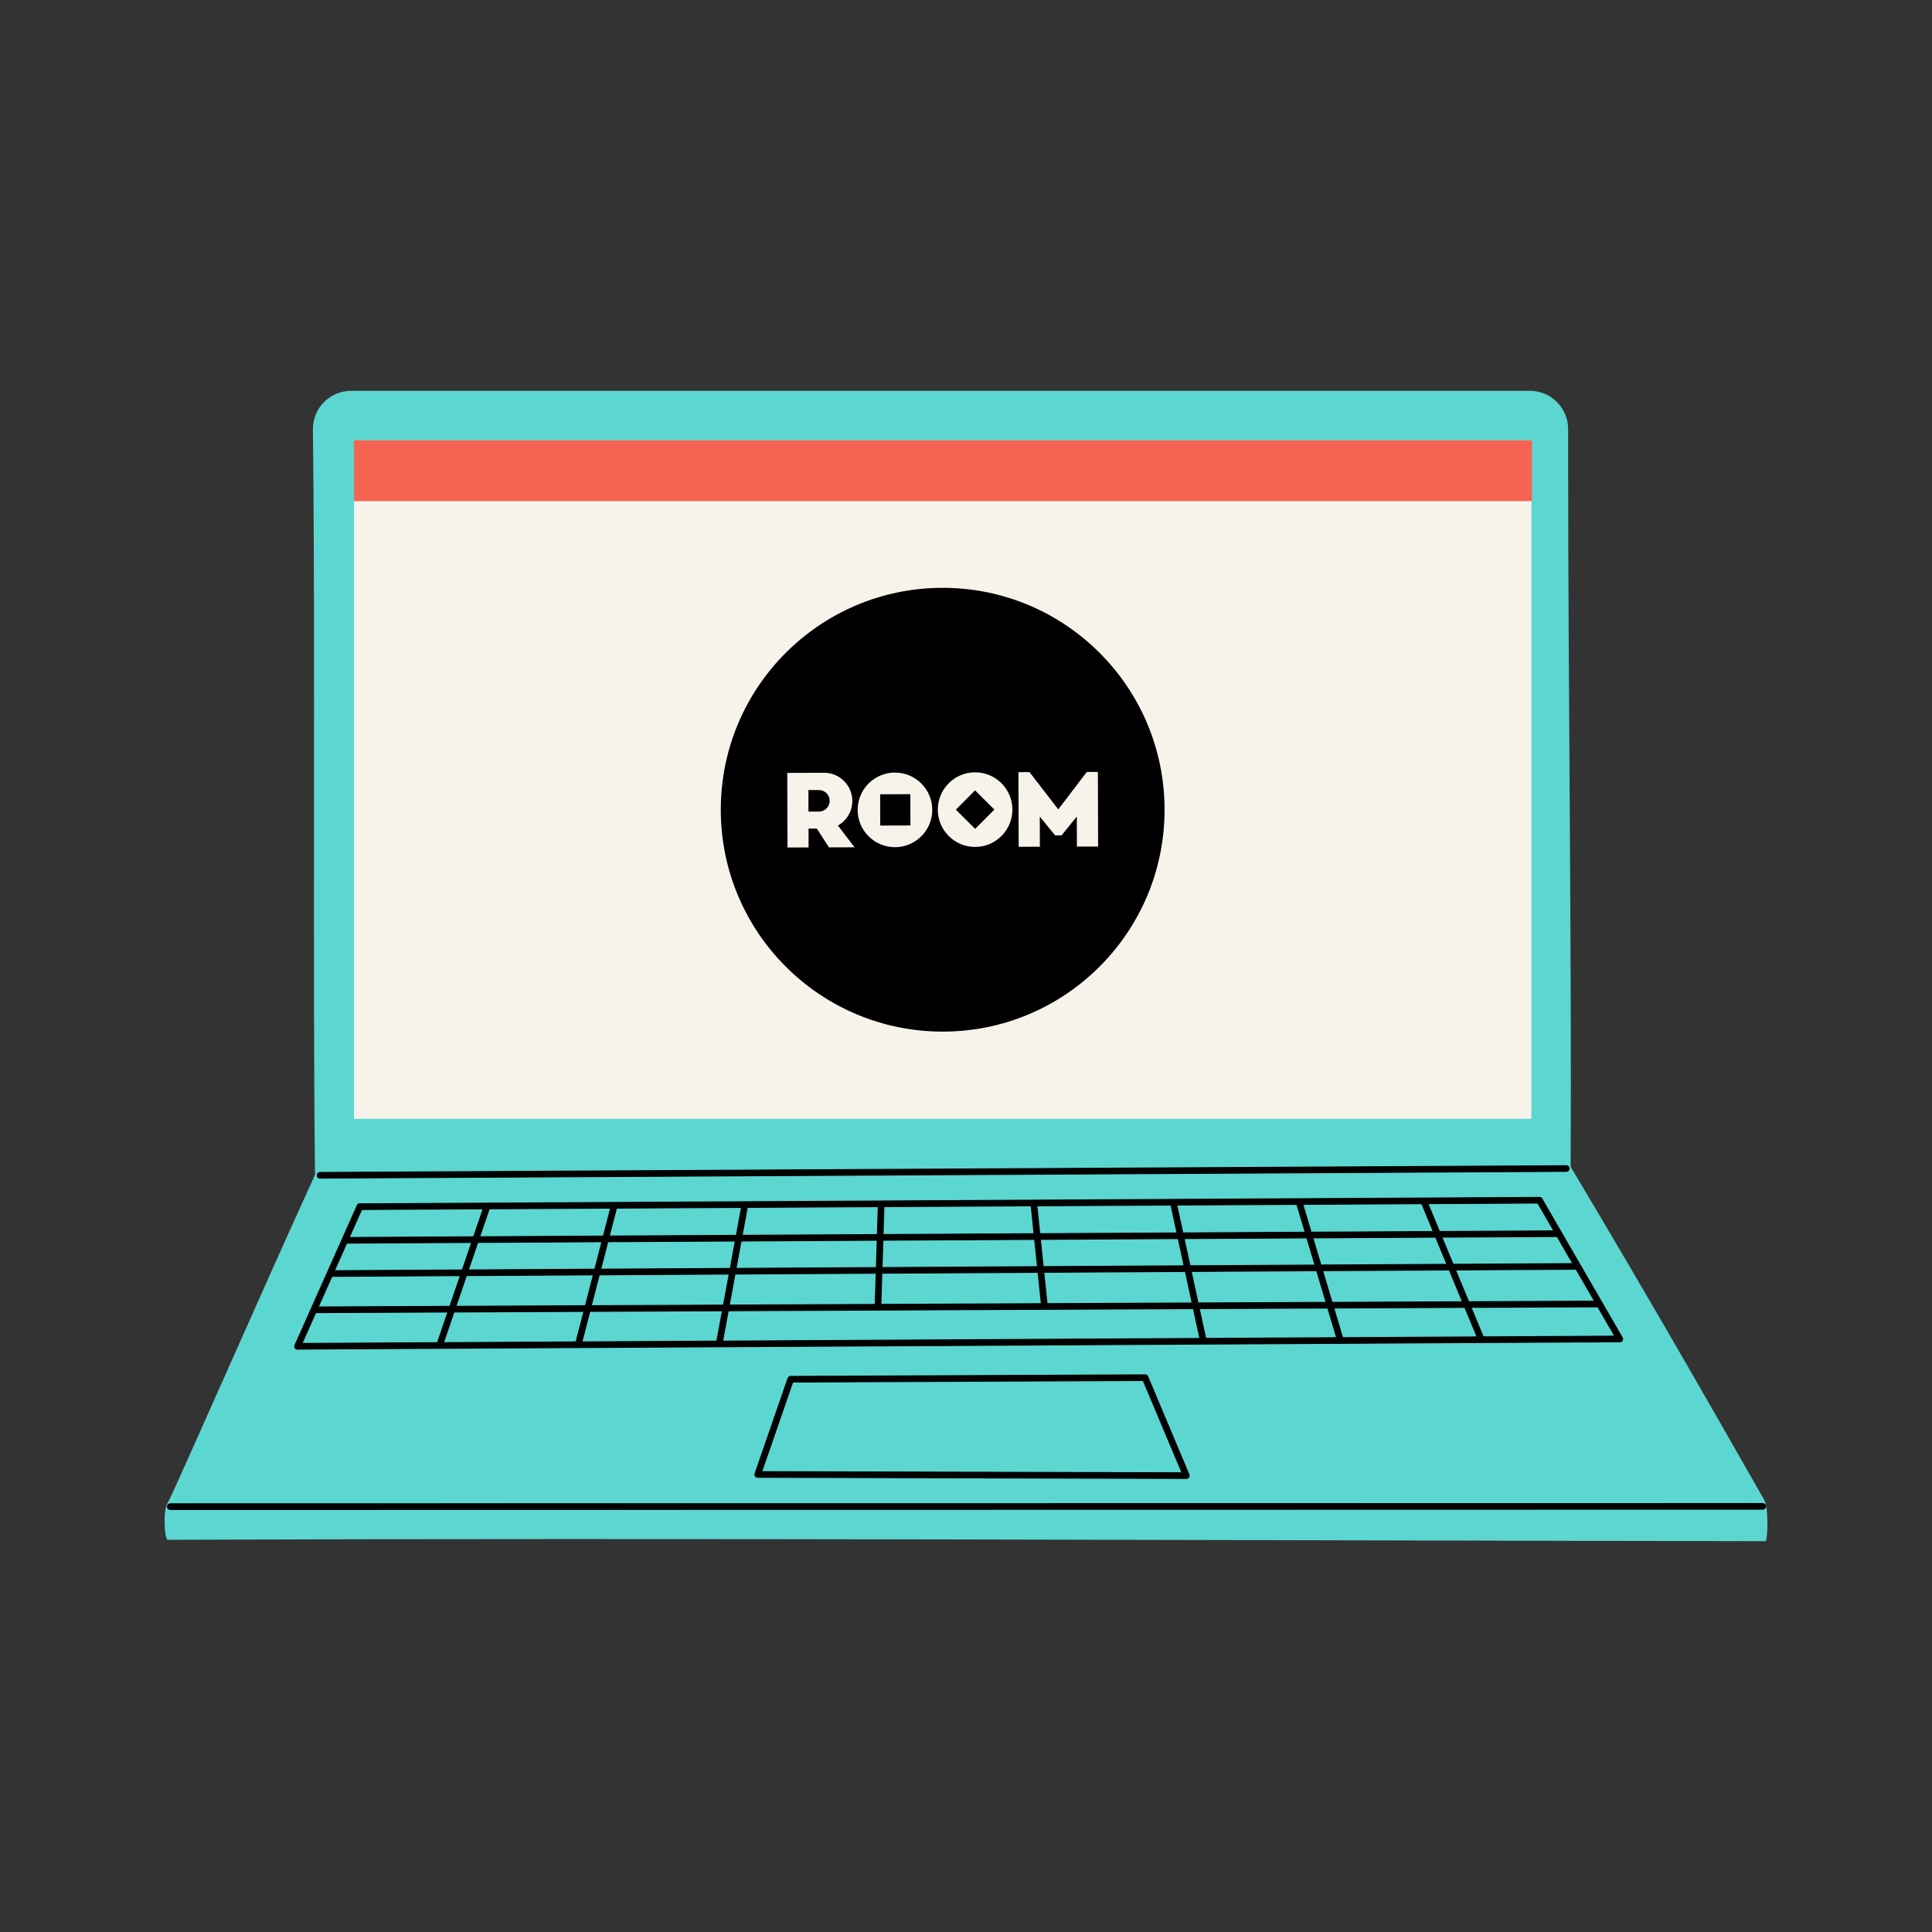
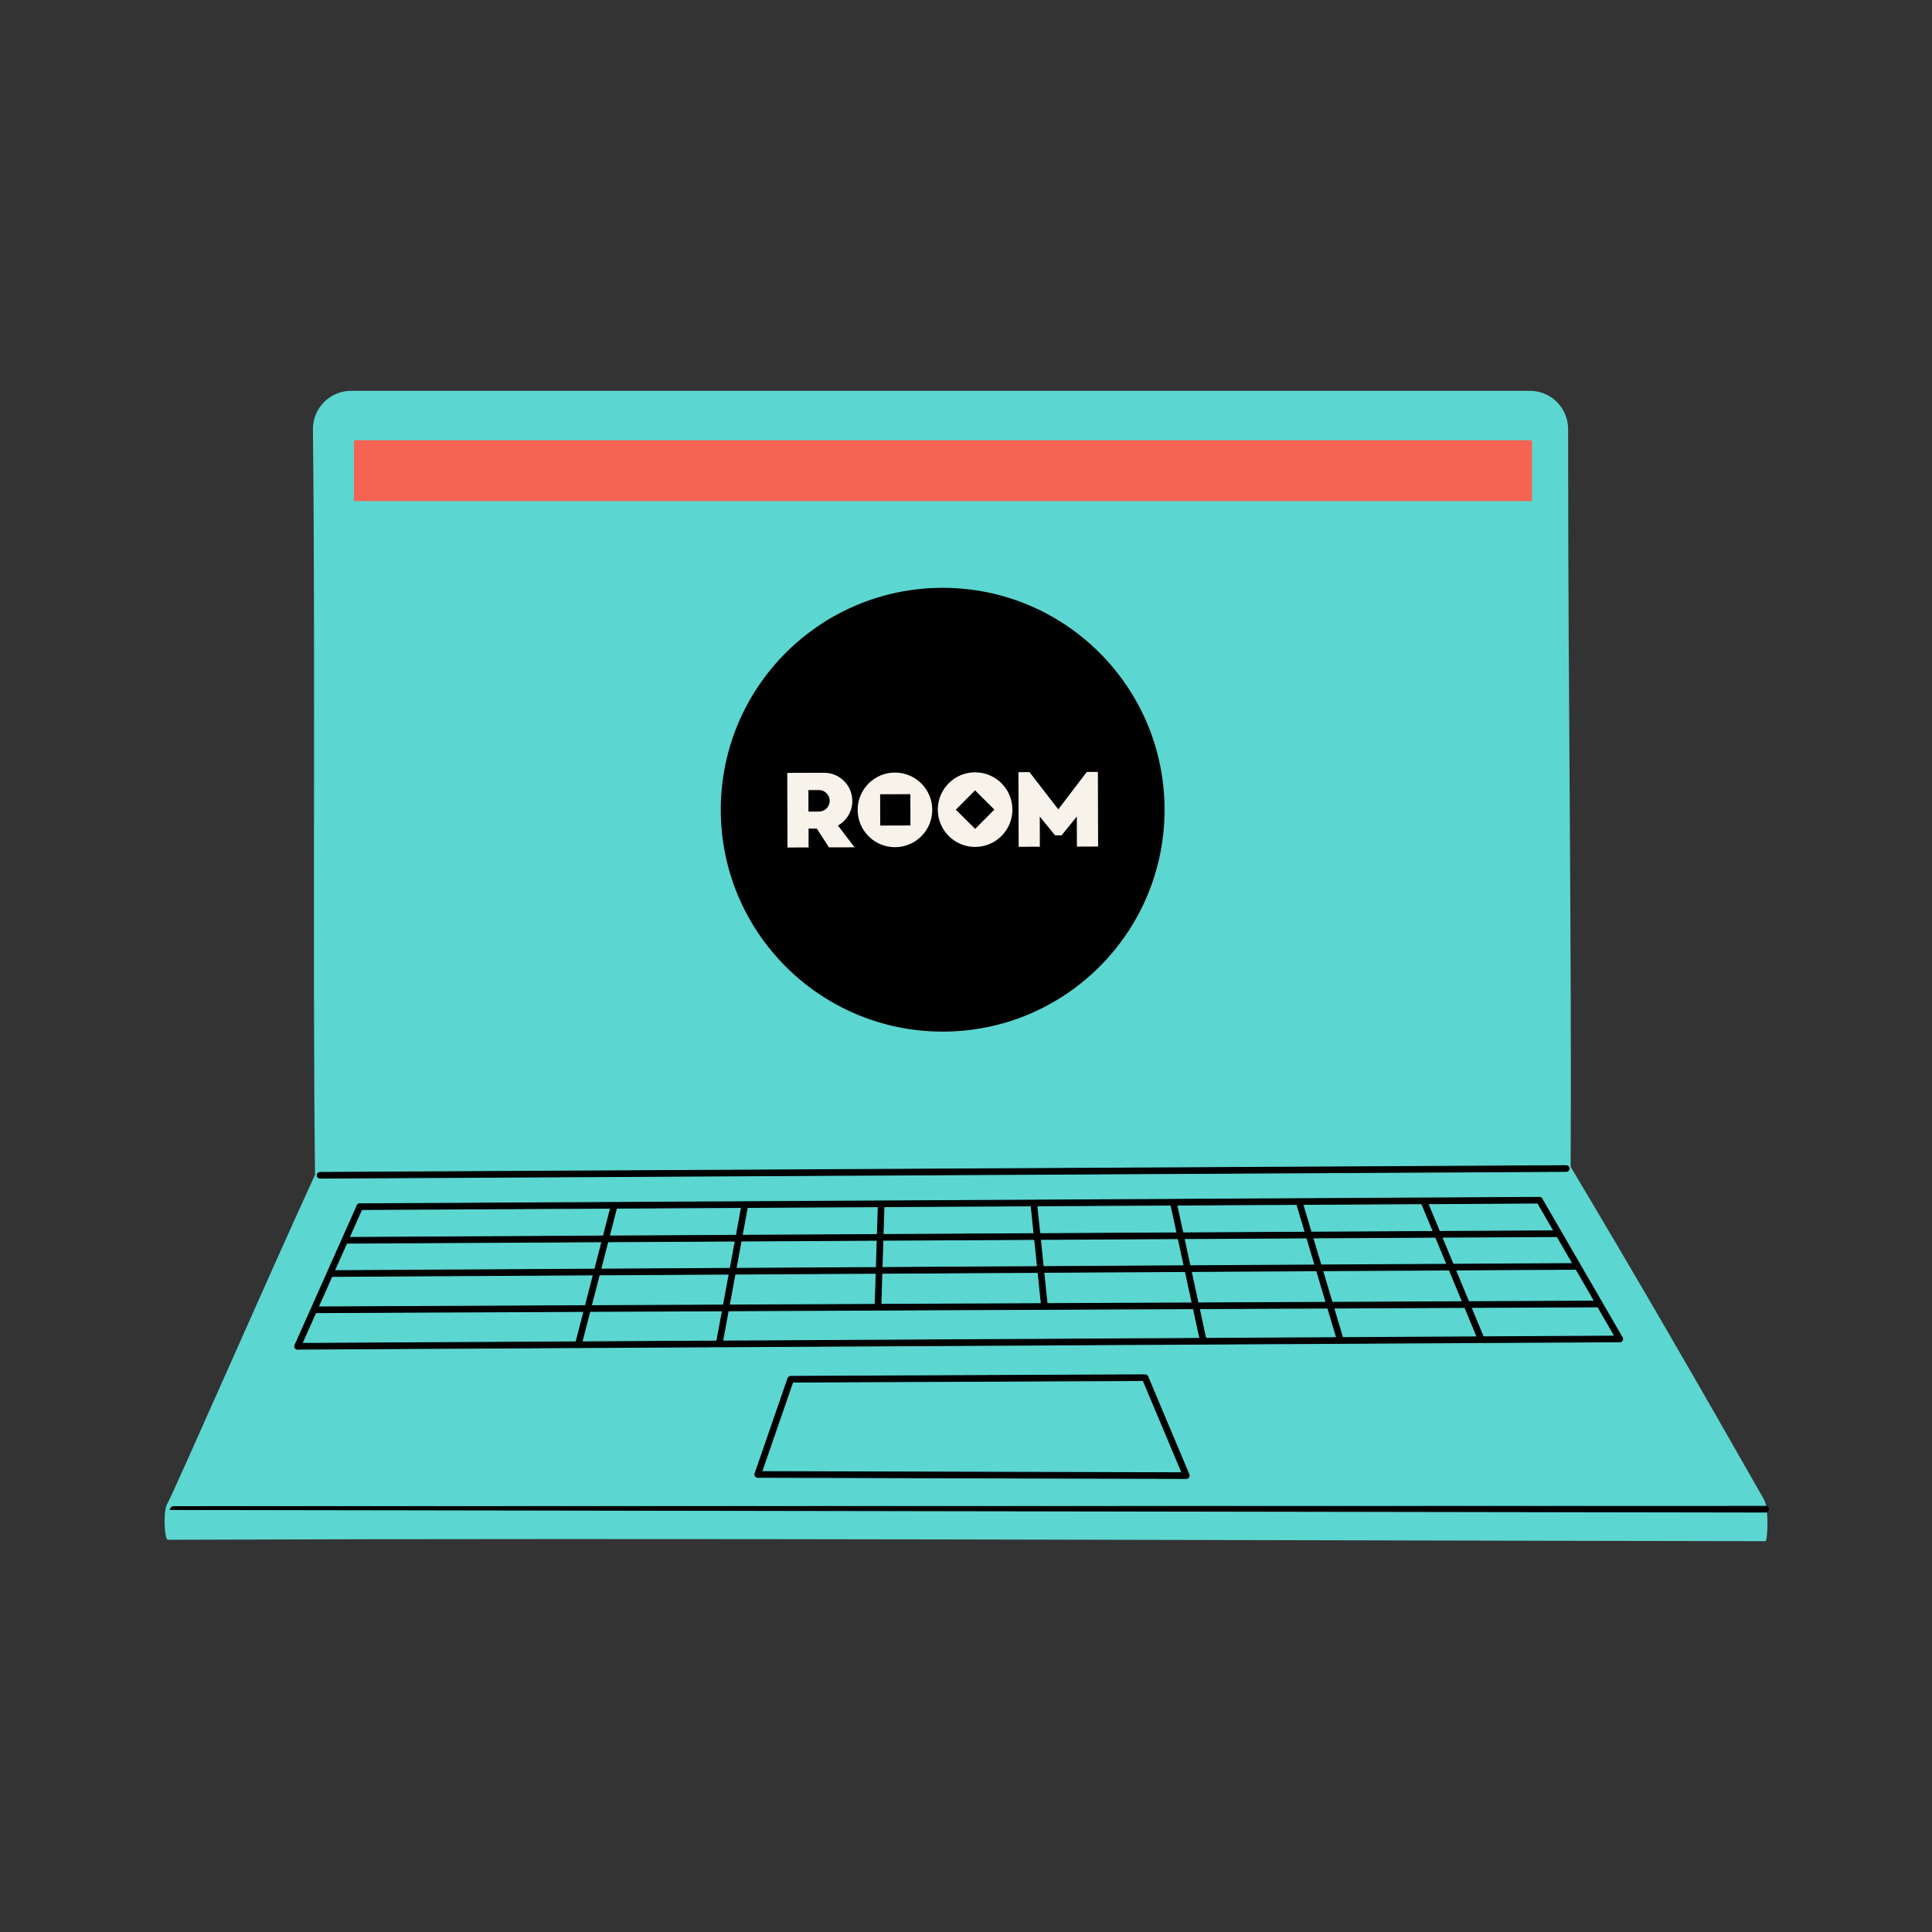
<svg xmlns="http://www.w3.org/2000/svg" viewBox="0 0 1080 1080">
  <rect x="0" y="0" width="1080" height="1080" fill="#333333" stroke="none" />
  <path d="m876.61 261.79c0 117.44 2.02 273.6 1.39 390.46 36.99 61.92 72.51 123.4 108.12 186.04 2.78 4.88 2 23.24.77 23.24-298.59-.42-602.15-1.89-893.1-.78-1.89 0-2.77-16.45-.2-20.33 2.65-4.01 56.75-127.68 82.5-183.68-1.39-119.94.3-289.53-1.17-416.65-.14-11.9 9.48-21.62 21.38-21.62h658.91c11.8 0 21.37 9.56 21.38 21.36.01 10.12.02 20.35.02 21.96z" fill="#5cd6d1" fill-rule="evenodd" />
  <g stroke="#000" stroke-miterlimit="10" stroke-width=".53">
    <path d="m178.91 658.58c-.87 0-1.59-.71-1.59-1.58 0-.88.7-1.59 1.58-1.6l696.67-3.77c.87 0 1.59.71 1.59 1.58 0 .88-.7 1.59-1.58 1.6z" />
-     <path d="m95.16 843.81c-.88 0-1.59-.71-1.59-1.59s.71-1.59 1.59-1.59l890.23-.15c.88 0 1.59.71 1.59 1.59s-.71 1.59-1.59 1.59z" />
+     <path d="m95.16 843.81s.71-1.59 1.59-1.59l890.23-.15c.88 0 1.59.71 1.59 1.59s-.71 1.59-1.59 1.59z" />
    <path d="m663.15 826.47-239.57-.65c-.51 0-1-.25-1.29-.67-.3-.42-.37-.96-.21-1.44l18.41-53.23c.22-.64.82-1.07 1.5-1.07l198.12-.88c.64 0 1.22.38 1.47.97l23.04 54.76c.21.49.15 1.05-.14 1.5-.29.44-.79.71-1.32.71zm-237.34-3.82 234.95.64-21.7-51.57-195.93.87z" />
    <path d="m905.45 750.07c-.55 0-1.08-.28-1.38-.79l-44.89-77.55c-.44-.76-.18-1.73.58-2.17s1.73-.18 2.17.58l44.89 77.55c.44.76.18 1.73-.58 2.17-.25.15-.53.21-.8.21z" />
    <path d="m201.15 676.13c-.87 0-1.59-.71-1.59-1.58 0-.88.7-1.59 1.58-1.6l659.41-3.61c.87 0 1.59.71 1.59 1.58 0 .88-.7 1.59-1.58 1.6z" />
    <path d="m194.24 694.93c-.87 0-1.59-.71-1.59-1.58 0-.88.7-1.59 1.58-1.6l676.38-3.7c.87 0 1.59.71 1.59 1.58 0 .88-.7 1.59-1.58 1.6z" />
    <path d="m184.84 713.51c-.87 0-1.59-.71-1.59-1.58 0-.88.7-1.59 1.58-1.6l696.01-3.99c.87 0 1.59.71 1.59 1.58 0 .88-.7 1.59-1.58 1.6z" />
    <path d="m176.66 733.77c-.87 0-1.59-.71-1.59-1.58 0-.88.7-1.59 1.58-1.6l716.68-3.25c.88 0 1.59.71 1.59 1.58 0 .88-.7 1.59-1.58 1.6z" />
    <path d="m166.37 754.17c-.87 0-1.59-.71-1.59-1.58 0-.88.7-1.59 1.58-1.6l739.07-4.1c.87 0 1.59.71 1.59 1.58 0 .88-.7 1.59-1.58 1.6z" />
-     <path d="m245.85 753.25c-.17 0-.34-.03-.51-.09-.83-.28-1.27-1.19-.99-2.02l26.07-76.31c.28-.83 1.19-1.27 2.02-.99s1.27 1.19.99 2.02l-26.07 76.31c-.23.66-.84 1.08-1.51 1.08z" />
    <path d="m323.27 753.25c-.13 0-.27-.02-.4-.05-.85-.22-1.36-1.09-1.14-1.94l19.71-76.31c.22-.85 1.09-1.36 1.94-1.14s1.36 1.09 1.14 1.94l-19.71 76.31c-.19.72-.83 1.19-1.54 1.19z" />
    <path d="m402.13 752.34c-.1 0-.19 0-.29-.03-.86-.16-1.43-.99-1.27-1.85l14.26-77.22c.16-.86.99-1.44 1.85-1.28s1.43.99 1.28 1.85l-14.26 77.22c-.14.77-.81 1.3-1.56 1.3z" />
    <path d="m490.78 732.28s-.03 0-.05 0c-.88-.03-1.57-.76-1.54-1.64l1.78-56.69c.03-.88.77-1.58 1.64-1.54.88.03 1.57.76 1.54 1.64l-1.78 56.69c-.03.86-.73 1.54-1.59 1.54z" />
    <path d="m827.93 750.11c-.62 0-1.22-.37-1.47-.98l-31.87-76.69c-.34-.81.05-1.74.86-2.08.81-.33 1.74.05 2.08.86l31.87 76.69c.34.81-.05 1.74-.86 2.08-.2.08-.41.12-.61.12z" />
    <path d="m749.05 750.02c-.69 0-1.32-.45-1.52-1.14l-22.61-75.77c-.25-.84.23-1.73 1.07-1.98.83-.25 1.73.23 1.98 1.07l22.61 75.77c.25.84-.23 1.73-1.07 1.98-.15.05-.3.07-.46.07z" />
    <path d="m672.61 750.9c-.73 0-1.4-.51-1.55-1.26l-16.43-75.77c-.18-.86.37-1.7 1.23-1.89s1.7.37 1.89 1.23l16.43 75.77c.18.86-.37 1.7-1.23 1.89-.11.02-.22.03-.33.03z" />
    <path d="m583.84 731.63c-.8 0-1.5-.61-1.58-1.43l-5.93-57.03c-.09-.87.54-1.66 1.42-1.75.88-.1 1.66.54 1.75 1.42l5.93 57.03c.09.87-.54 1.66-1.42 1.75-.06 0-.11 0-.17 0z" />
    <path d="m166.37 754.17c-.22 0-.44-.04-.65-.14-.8-.36-1.16-1.3-.81-2.1l34.77-78.04c.36-.8 1.3-1.16 2.1-.81.8.36 1.16 1.3.81 2.1l-34.77 78.04c-.26.59-.84.94-1.45.94z" />
  </g>
-   <path d="m197.87 246.11h658.18v379.33h-658.18z" fill="#f7f3eb" />
  <path d="m197.87 246.11h658.5v34h-658.5z" fill="#f56352" />
  <circle cx="526.96" cy="452.64" r="124.04" />
  <g fill="#f7f3eb">
    <path d="m476.45 447.69c-.03-8.68-7.06-15.69-15.73-15.7s-20.64.06-20.64.06l.13 41.71 11.8-.04-.03-10.53h4.63s6.77 10.5 6.77 10.5l14.32-.04-9.29-12.17c4.81-2.71 8.06-7.87 8.04-13.78zm-18.65 5.98-5.86.02-.04-12.03 5.86-.02c3.32-.01 6.03 2.68 6.04 6s-2.68 6.03-6 6.04z" />
    <path d="m607.52 431.53-15.94 20.91-16.07-20.81-6.2.02.13 41.71 11.85-.04-.05-16.83 8.56 10.48h1.82l1.82-.01 8.5-10.53.05 16.83 11.86-.04-.13-41.71z" />
    <path d="m500.22 431.87c-11.52.04-20.82 9.4-20.79 20.92.04 11.52 9.4 20.82 20.92 20.79 11.52-.04 20.82-9.4 20.79-20.92-.04-11.52-9.4-20.82-20.92-20.79zm8.72 29.57-16.89.05-.05-17.49 16.89-.05z" />
    <path d="m545.02 431.73c-11.52.04-20.82 9.4-20.79 20.92.04 11.52 9.4 20.82 20.92 20.79 11.52-.04 20.82-9.4 20.79-20.92-.04-11.52-9.4-20.82-20.92-20.79zm.1 31.62-10.8-10.74 10.74-10.8 10.8 10.74z" />
  </g>
</svg>